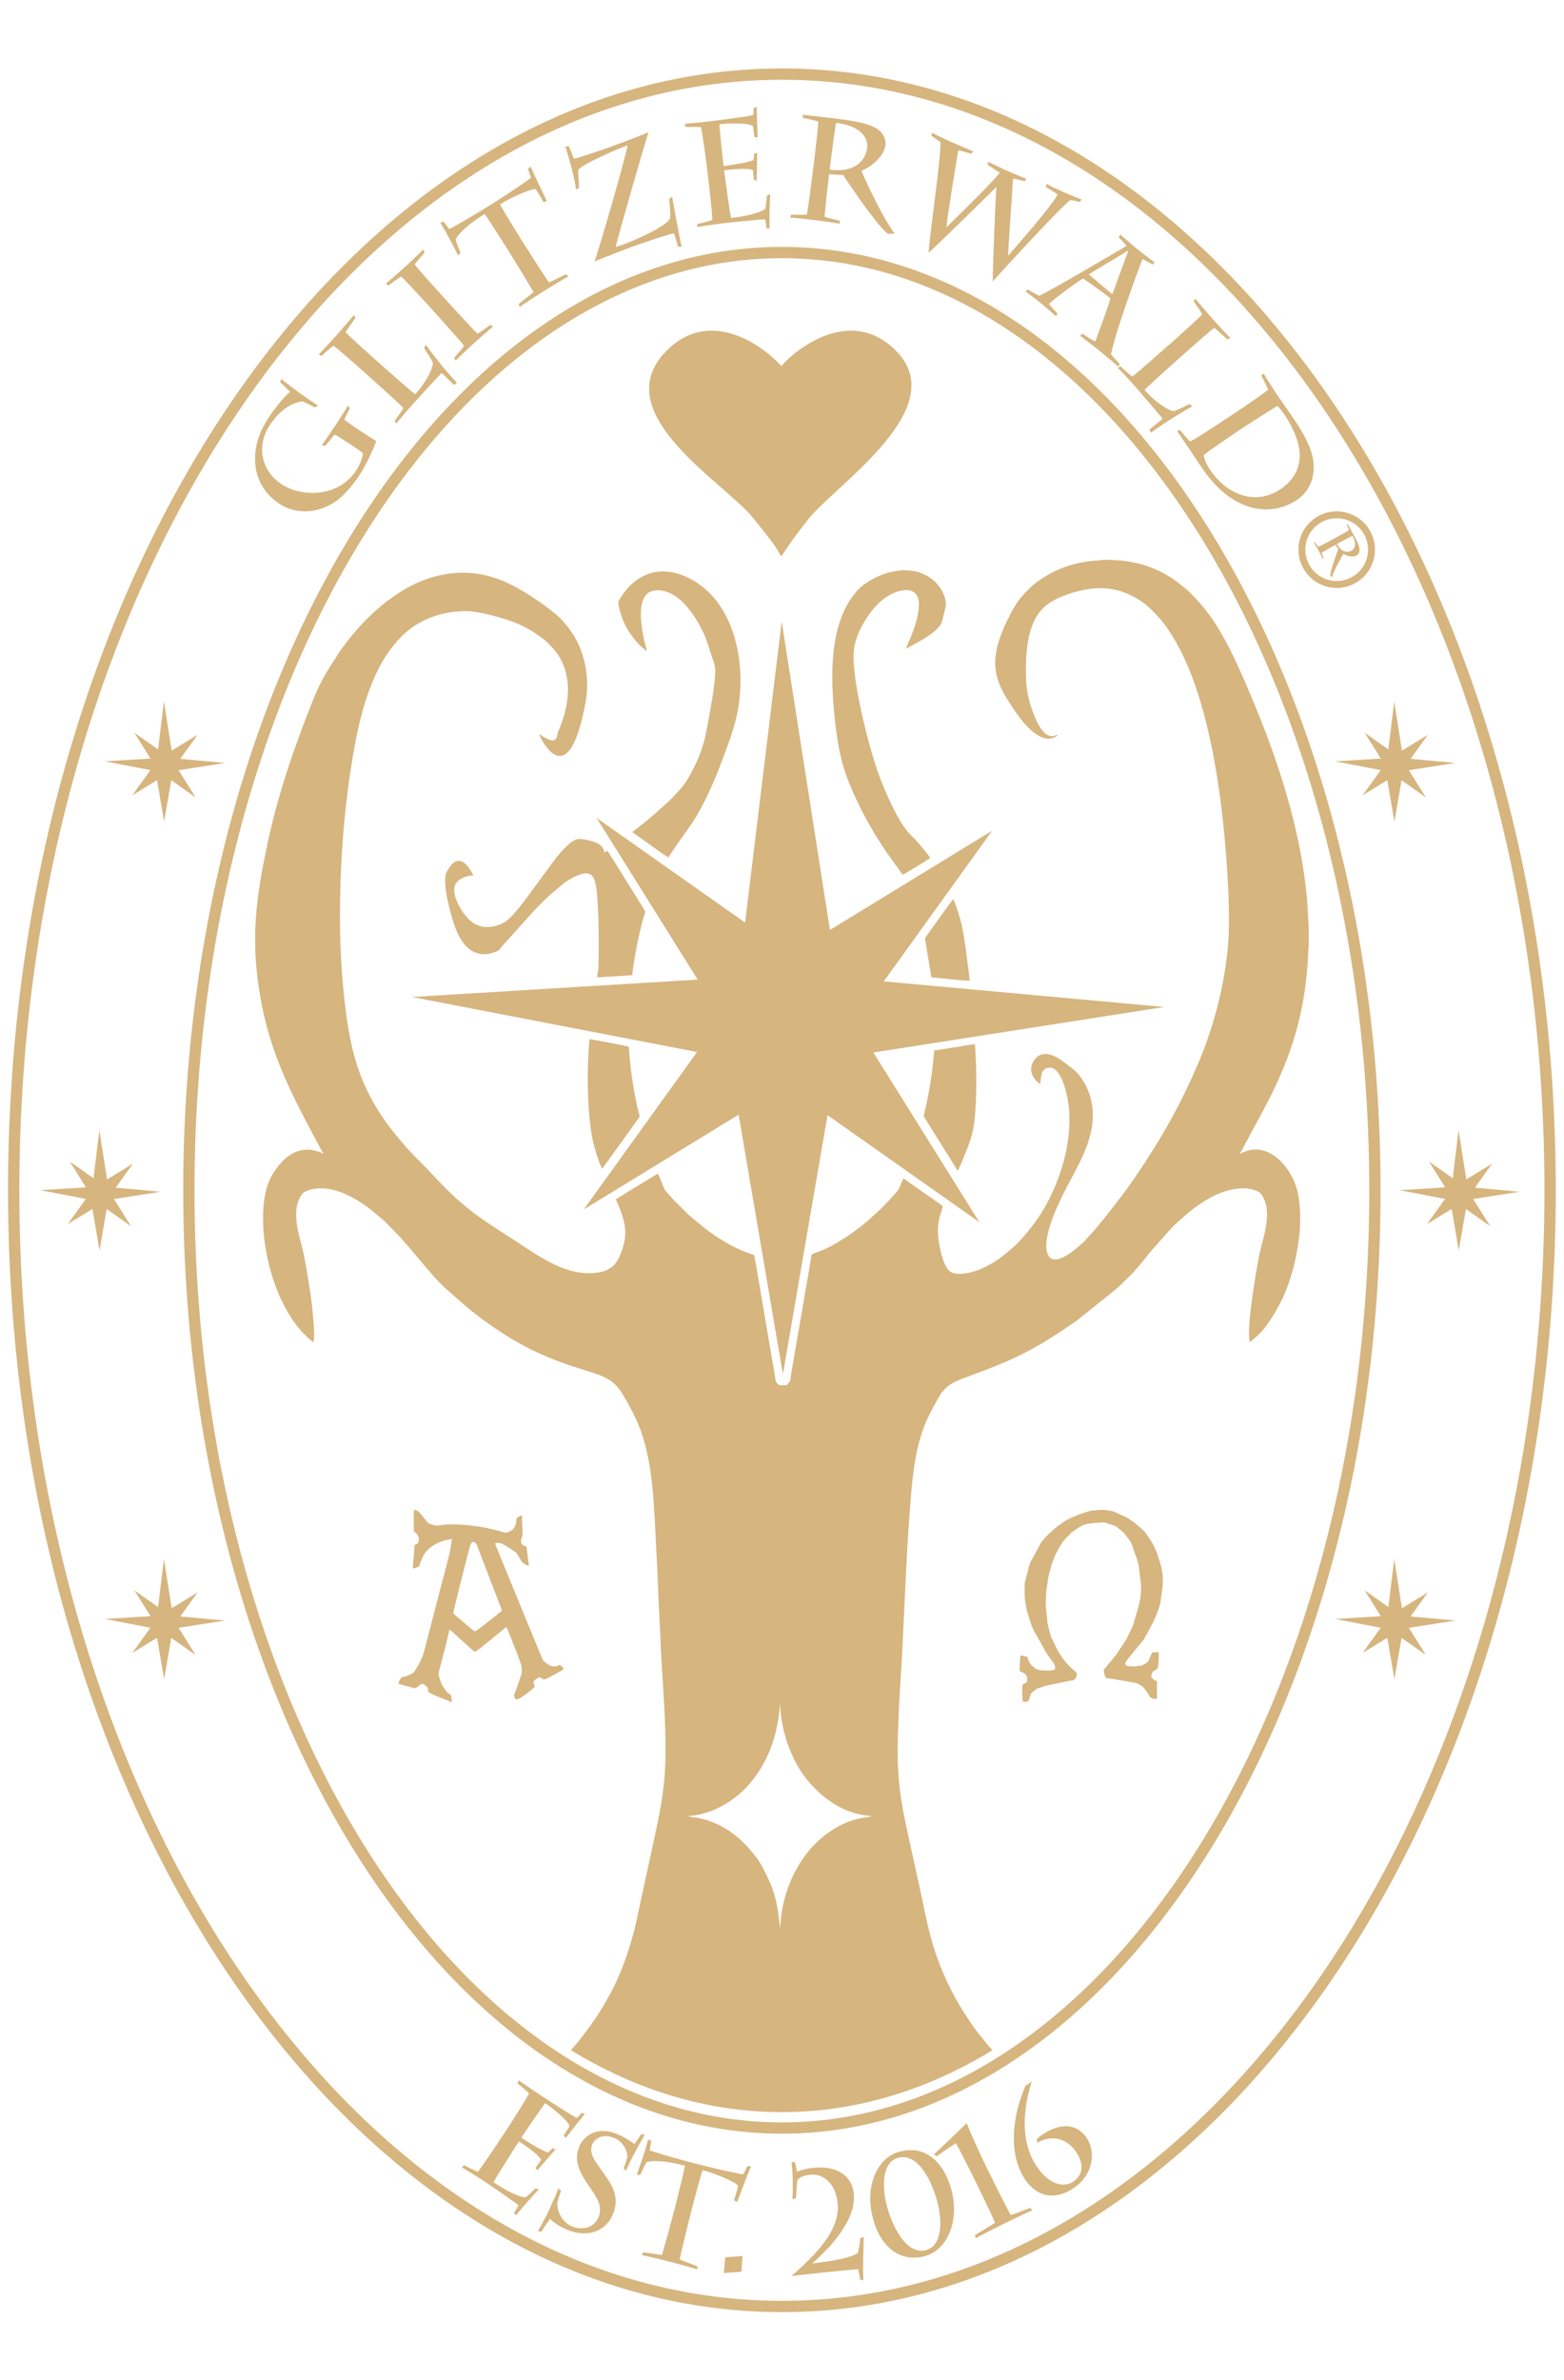
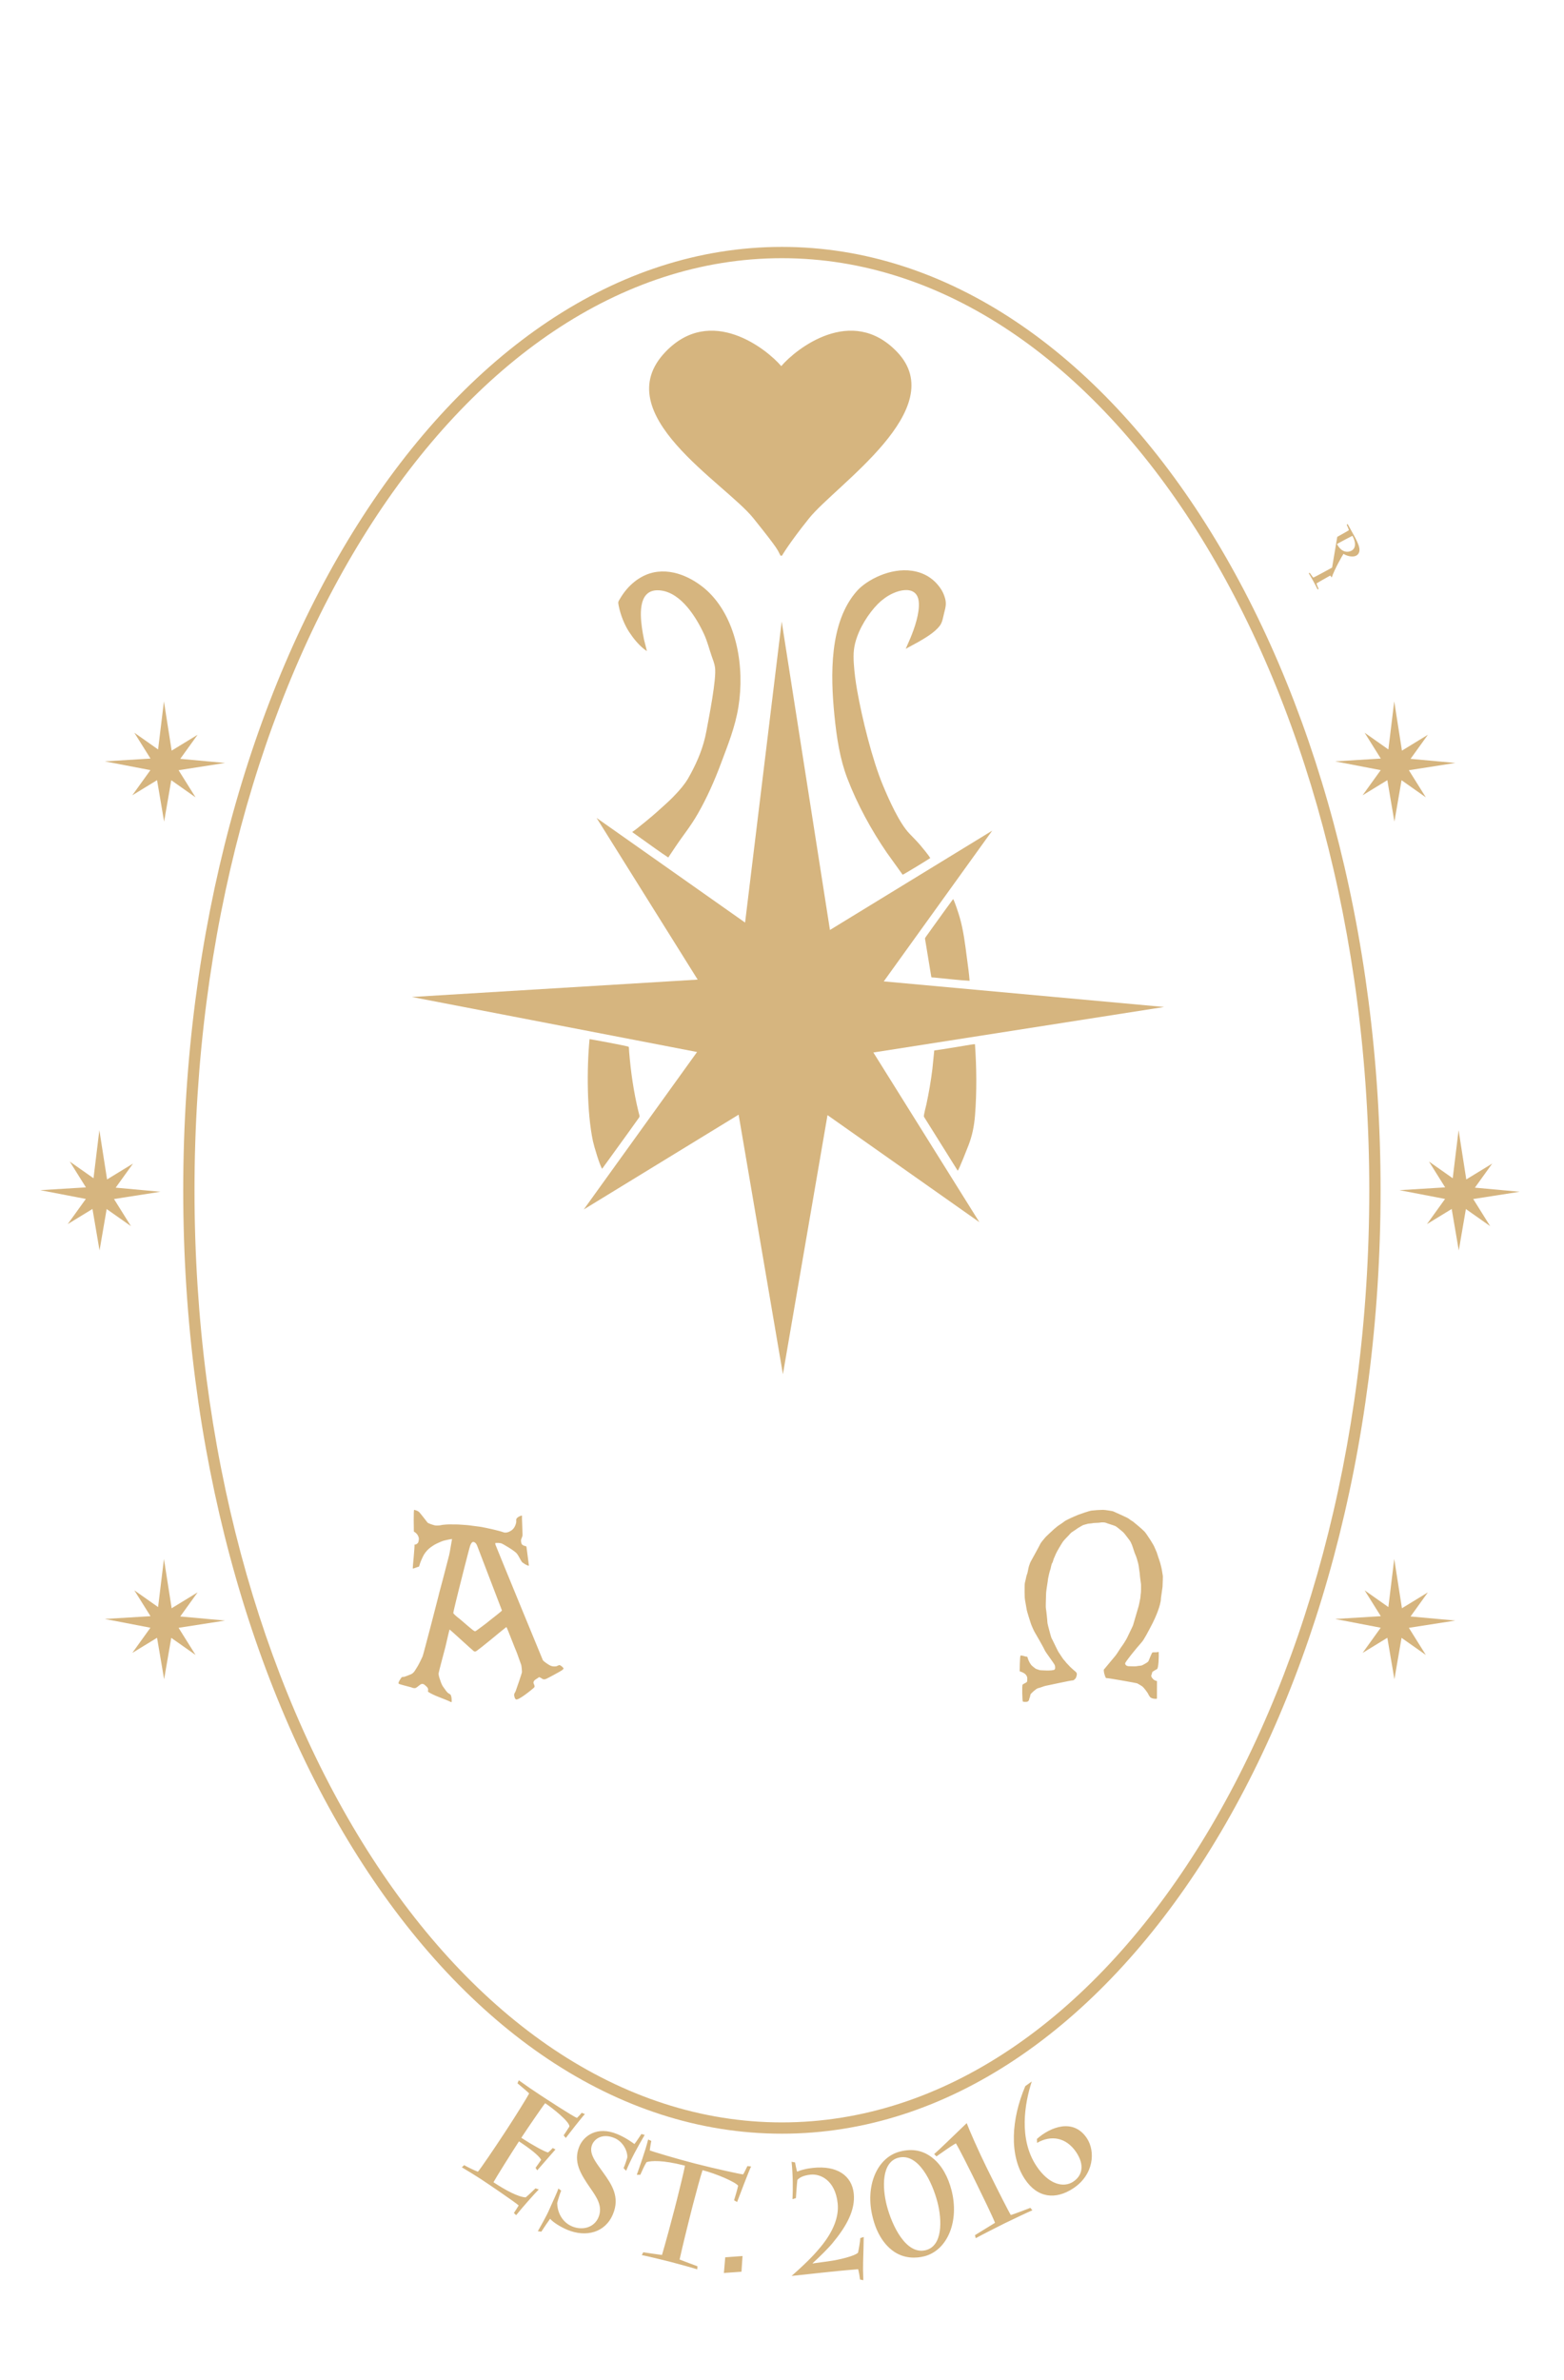
<svg xmlns="http://www.w3.org/2000/svg" id="Ebene_1" data-name="Ebene 1" version="1.1" viewBox="0 0 1360.63 2069.29">
  <defs>
    <style>
      .cls-1, .cls-2 {
        fill: #d6b57f;
        stroke-width: 0px;
      }

      .cls-2 {
        fill-rule: evenodd;
      }
    </style>
  </defs>
-   <path class="cls-1" d="M1148.77,351.45c-120.04-174.3-285.7-282.11-468.54-282.11s-348.51,107.81-468.54,282.11C91.29,526.27,16.83,767.9,16.83,1034.88s74.47,508.61,194.86,683.43c120.03,174.3,285.7,282.11,468.54,282.11s348.51-107.81,468.54-282.11c120.4-174.82,194.86-416.45,194.86-683.43s-74.47-508.61-194.86-683.43M680.23,59.52c186.26,0,354.75,109.44,476.6,286.37,121.49,176.41,196.63,420.01,196.63,688.99s-75.14,512.59-196.63,688.99c-121.85,176.93-290.34,286.37-476.6,286.37s-354.75-109.44-476.6-286.37C82.14,1547.47,7,1303.86,7,1034.88S82.14,522.29,203.63,345.89C325.48,168.95,493.97,59.52,680.23,59.52Z" />
  <path class="cls-1" d="M1040.89,460.98c-92.46-146.12-219.99-236.5-360.67-236.5s-268.2,90.38-360.67,236.5c-92.89,146.79-150.34,349.69-150.34,573.9s57.45,427.11,150.34,573.9c92.46,146.12,219.99,236.5,360.67,236.5s268.2-90.38,360.67-236.5c92.89-146.79,150.34-349.69,150.34-573.9s-57.45-427.11-150.34-573.9M680.23,214.66c144.26,0,274.69,92.14,368.95,241.1,93.84,148.29,151.88,353.05,151.88,579.12s-58.04,430.83-151.88,579.12c-94.26,148.96-224.7,241.1-368.95,241.1s-274.69-92.14-368.95-241.1c-93.84-148.29-151.88-353.05-151.88-579.12s58.04-430.83,151.88-579.12c94.26-148.96,224.7-241.1,368.95-241.1Z" />
-   <path class="cls-1" d="M1080.24,372.6c4.68-3.11,29.42-18.95,31.23-19.7,1.91,1.95,5.24,6.49,6.86,8.93,6.58,9.89,12.94,24.06,12.36,35.64-.72,13.21-7.81,21.92-16.85,27.93-22.65,15.07-47.5,3.53-61.01-16.78-1.84-2.76-4.49-6.98-5.8-12.86,3.54-2.97,23.32-16.59,29.06-20.41l4.15-2.76ZM1068.99,362.6c-12.33,8.2-31.4,20.58-33.56,21.25-2.44-2.06-7.39-8.12-8.84-10.07l-2.52,1.06c1.8,2.48,16.91,24.95,20.87,30.91,27.16,40.83,60.91,43.84,83.35,28.92,9.68-6.44,16.45-18.15,14.13-34.55-1.27-9.28-6.78-20.8-15.06-33.24-5.45-8.19-14.29-20.56-16.76-24.28-2.97-4.47-10.4-16.09-11.25-17.83l-2.09,1.7c1.48,2.69,4.7,9.14,6.01,12.26-1.77,1.95-21.09,15.1-25.87,18.29l-8.4,5.59ZM1017.6,299.29c-9.45,8.4-27.94,24.69-32.48,28.05-2.45-1.41-8.97-7.58-10.33-8.92l-2.34,1.4c2.57,2.5,10.57,11.11,14.81,15.88,4.58,5.15,22.54,26.1,24.22,28.37-2.58,2.29-10.25,8.27-11.59,9.46l1.48,2.62c13.97-10.04,25.7-17.23,35.89-22.87l-2.42-1.95c-3.35,1.61-9.42,4.79-13.93,6.24-5.61-1.5-15.05-7.12-25.16-18.47,1.76-2.25,19.99-18.64,32.49-29.76l3.43-3.06c7.63-6.79,21.46-18.92,24.85-21.26,3.78,3.48,9.13,7.95,11.35,10.07l2.43-1.31c-1.89-1.74-10.31-10.82-16-17.22-5.18-5.82-12.37-14.29-14.31-16.84l-1.75,2.07c2.02,2.65,6.26,8.96,7.75,11.4-2.71,3.1-17.42,16.35-22.85,21.19l-5.53,4.92ZM967.72,255.86l-20.51-17.29c3.65-2.47,24.01-14.4,34.24-20.74l.2.16c-2.74,6.82-10.8,29.55-13.93,37.86ZM939.52,291.85c2.84,1.97,14.21,10.86,17.09,13.2,5.26,4.26,15.12,12.58,16.15,13.75l1.39-2.32c-2.65-2.81-5.21-5.54-7.6-8.47,2.51-12.43,9.88-34.08,13.29-43.97,4.68-13.47,11.85-33.47,14.2-38.8,2.76,1.25,5.76,3.03,8.58,4.82l1.99-1.84c-3.04-2.13-13.12-9.98-17.28-13.36-1.69-1.37-9.76-8.24-12.57-10.85l-1.59,2.16c2.14,2.23,5.09,5.28,6.79,7.64-4.45,2.64-67.46,40.01-76.09,43.36-3.16-1.58-6.54-3.49-9.66-5.53l-1.99,1.84c2.44,1.65,9.25,6.84,11.83,8.93,2.88,2.33,11.74,9.85,14.66,12.54l1.29-2.4c-2.54-2.55-5.49-5.6-7.4-8.31,7.18-6.83,27.74-21.24,29.46-22.15,4.15,2.38,20.49,14.47,23.96,17.29-.74,4.16-10.75,30.9-13.15,37.51-3.64-1.8-7.43-4.22-11.14-6.73l-2.18,1.68ZM810.21,118.07c3.24,2.14,5.53,3.59,8.02,5.53.11,16.69-10.04,84.59-10.33,96.21,12.75-11.65,50.54-49.05,58.98-57.31-.94,11.19-3.37,74.01-3.23,82.18,2.93-3.45,62.6-68.56,67.6-70.67,2.29.18,5.47.9,8.19,1.7l1.44-2.29c-3.72-1.38-8.61-3.28-15.37-6.3-7-3.12-12.73-5.96-15.07-7.28l-.51,2.71c3.59,2.3,7.16,4.31,10.24,6.52-5.75,11-39.13,48.55-42.99,53.12l-.23-.1c.52-11.51,3.92-58.94,4.32-66.73,2.63.06,6.4,1.32,10.16,2.3l1.44-2.29c-2.9-1.02-9.66-3.75-16.89-6.97-6.76-3.02-12.03-5.64-16.35-7.85l-.51,2.71c1.83,1.23,7.53,4.76,10.6,6.96-7.4,9.7-42.94,43.91-46.11,47.25l-.23-.1c.29-6.3,9.25-61.18,10.37-66.83,3.01.78,9.55,2.72,11.34,3.1l1.68-2.19c-2.79-.96-9.07-3.49-18.99-7.91-8.98-4.01-13.77-6.42-16.94-8.11l-.63,2.66ZM722.23,143.59c1.1-9,4.14-31.66,5.15-36.81,21.93,2.69,28.07,13.48,27.08,21.59-1.54,12.55-11.25,17.28-16.95,18.64-5.7,1.36-11.2,1.07-15.76.51l.48-3.93ZM707.68,144.76c-1.63,13.31-4.8,38.14-5.76,41.75-3.66.45-11.86.22-13.65.13l-.83,2.6c2.95.1,16.29,1.48,21.48,2.12,5.83.71,18.6,2.54,21.74,3.18l-.18-2.72c-2.76-.6-11.02-2.51-13.09-3.41.33-5.88,2.47-25.43,3.48-33.67l.4-3.3c2.15.26,7.4.52,12.26.73,1.7,2.91,30.65,45.96,39.03,51.1l5.69-.2c-11.47-15.56-27.81-51.27-28.82-54.61,10.43-4.25,19.83-13.78,20.81-21.77.85-6.97-2.74-12.3-9.13-15.79-8.2-4.48-23.27-6.45-35.31-7.93l-27.4-3.23.05,2.71c2.76.6,11.28,2.41,13.38,3.18.21,2.47-2.64,26.82-3.2,31.39l-.95,7.73ZM615.74,151.62c1.71,13.94,4.19,37.31,3.96,39.66-3.31,1.31-10.83,3-12.84,3.37l-.31,2.74c4.91-.86,14.9-2.34,19.21-2.87,7.99-.98,36.19-3.92,39.94-3.74.38,2.01.66,4.29,1.07,7.72l2.72.18c-.27-6.4.16-26.01.59-29.79l-2.82,1.12c-.42,2.88-.57,6.89-1.42,11.5-5.43,4.01-17.22,6.48-29.89,8.04-.83-3.63-4.73-31.2-5.67-38.93l-.31-2.54c10.9-1.34,20.88-1.79,25.06-.24.31,2.54.59,5.85.79,8.52l2.53.72c.14-4.13.29-21.78.39-24.11l-2.63.58c-.04,1.81-.2,3.63-.6,5.61-2.9,1.51-15.09,3.91-25.99,5.24l-.31-2.54c-.92-7.48-3.41-32.01-3.24-33.83,6.72-.82,26.44-1.57,29.17,1.83.44,2.52,1.01,8.24,1.12,9.13l2.9.55c-.23-3.96-.99-23.81-.68-26.55l-2.85.86c.03,2.31-.09,4.51-.28,6.08-3.31,1.31-33.1,4.96-37.16,5.45-2.79.34-6.99.73-11.17,1.24-4.2.39-8.4.77-11.45,1.02l.85,2.73c3.09,0,10.93-.07,13.4.14.99,3.87,3.83,23.91,5.22,35.28l.71,5.83ZM582.2,172.74c.25,3.31,1.45,14.83.64,17.44-4.36,7.43-32.18,19.86-47.28,24.68,2.82-12.04,25.04-89.16,28.63-99.84-7.31,3.07-31.58,12.17-34.1,13.09-3,1.09-28.06,9.53-30.76,9.97-.78-1.76-3.12-7.83-4.42-11.03l-2.98.4c1.52,5.29,7.66,24.8,9.22,37.28l2.63-1.36c-.02-2.3-.81-11.94-.75-15.49,2.38-4.67,34.76-18.76,43.01-21.49-1.31,8.36-25.24,92.35-28.92,100.9,10.55-4.25,27.34-10.76,32.5-12.64,11.04-4.02,35.02-12.06,36.77-11.75.83,2.28,2.88,9.42,3.59,11.74l3.07-.16c-1.75-6.3-7.67-39.75-8.33-43.45l-2.5,1.72ZM441.82,217.17c5.91,9.43,17.38,28.19,22.36,36.85-2.39,1.95-10.55,8.42-12.9,10.2l.88,2.61c3-2.18,15.85-10.54,20.72-13.6,5.95-3.73,18.74-11.46,21.48-12.87l-1.86-2c-2.19,1.07-12.65,6.27-14.91,7.24-5.76-8.47-17.46-26.64-23.44-36.17l-3.06-4.89c-4.9-7.81-14.6-23.76-16.11-26.88,10.49-6.58,27.03-13.63,31.09-13.17,1.6,2.31,4.29,6.83,6.78,11.3l2.9-.91c-1.71-3.45-13.15-27.21-14.06-30.1l-2.43,2.13c.86,2.33,2.31,6.09,2.69,7.66-1.53,1.41-19.77,13.91-35.46,23.75-14.61,9.16-33.69,20.08-35.62,20.84-1.75-2.07-4.07-5.29-5.06-6.63l-2.76,1.13c5.47,8.48,12.66,22.83,15.49,28.3l2.08-2.21c-1.59-3.98-3.6-8.62-4.23-11.55,1.77-3.67,7.86-11.26,25.17-22.12,1.89,2.28,12.16,18.18,17.19,26.2l3.06,4.89ZM382.5,254.7c-10.56-11.62-20.43-22.67-21.77-24.91,3.06-3.47,7-8.43,8.72-10.34l-1.33-2.41c-1.44,1.65-9.39,9.22-14.21,13.6-7.47,6.79-16.33,14.5-18.3,15.94l2.28,1.56c1.97-1.44,8.89-6.35,11.13-7.69,3.3,2.87,19.45,20.46,22.29,23.58l5.07,5.58c8.42,9.26,24.21,26.83,27.44,31.15-1.64,2.18-7.3,8.87-8.82,10.43l1.42,2.33c2.66-2.77,11.19-10.86,14.4-13.78,5.86-5.32,15.86-14.07,18.11-15.77l-2.28-1.56c-2.06,1.53-8.25,6.11-11.13,7.69-2.1-1.55-16.53-17.24-27.7-29.53l-5.32-5.86ZM319.26,325.69c9.44,8.41,27.77,24.89,31.62,29.01-1.12,2.6-6.49,9.78-7.67,11.3l1.66,2.16c2.19-2.84,9.81-11.79,14.05-16.55,4.59-5.15,23.31-25.41,25.37-27.34,2.57,2.29,9.4,9.22,10.74,10.41l2.43-1.77c-11.59-12.71-20.09-23.53-26.88-32.99l-1.66,2.63c1.99,3.14,5.85,8.8,7.82,13.11-.84,5.75-5.33,15.78-15.43,27.13-2.44-1.49-20.84-17.7-33.33-28.82l-3.43-3.06c-7.63-6.79-21.28-19.12-23.99-22.22,3.02-4.16,6.84-9.98,8.69-12.44l-1.58-2.26c-1.51,2.08-9.55,11.5-15.24,17.89-5.18,5.82-12.76,13.95-15.07,16.16l2.26,1.5c2.4-2.31,8.17-7.26,10.42-9.02,3.39,2.34,18.26,15.4,23.7,20.24l5.53,4.93ZM311.1,373.04c-2.98-1.97-9.95-6.72-11.55-8.23,1.01-2.7,4.42-9.02,4.95-10.05l-1.89-2.01c-.63,1.42-7.35,11.83-10.72,16.95-2.46,3.73-7.98,11.87-11.85,17.27l2.66.84c1.76-1.74,6.66-8,8.28-9.99,2.13.95,5.5,3.02,8.81,5.2l5.65,3.73c5.33,3.52,8.88,6.01,10.34,7.28-.61,6.02-4.33,12.59-6.16,15.37-15.19,23.03-47.25,23.14-64.62,11.68-17.06-11.25-22.65-32.69-10.41-51.24,11.46-17.38,23.49-20.3,28.63-20.89,2.73,1.19,6.82,3.12,10.58,5.3l2.9-1.61c-10.12-6.22-28.22-19.84-31.95-23.22l-1.08,2.8c2.03,1.8,7.22,6.91,8.65,8.46-3.6,2.67-12.37,12.95-18.42,22.12-7.17,10.87-12.25,22.98-12.04,37.04.21,13.6,6.05,28.17,21.08,38.08,13.32,8.79,30.5,8.96,46.08-.04,10.38-6,19.18-17.94,23.75-24.87,4.78-7.25,12.22-22.23,14.49-29.61-3.13-1.76-8.78-5.48-12.72-8.09l-3.41-2.25Z" />
  <path class="cls-1" d="M891.99,1813.7c-12.31,28.9-14.12,60.06-.49,80.76,11.1,16.85,27.07,18.11,42.1,8.21,18.13-11.94,19.45-32.23,12.01-43.53-11.66-17.71-31.68-10.03-43.53.53l.12,3.44c11.94-6.95,25.39-5.1,34.24,8.34,7.09,10.77,5.38,20.01-2.84,25.42-8,5.27-20.99,2.96-32.08-13.89-15.38-23.36-10.14-54.18-3.91-73.27l-5.62,4.01ZM858.2,1884.28c-7.11-14.43-14.95-32.36-17.19-38.37-10.34,9.93-24.58,23.79-28.31,26.91l1.99,2.01c4.36-3,12.1-8.67,16.92-11.32,3,4.93,11.86,22.63,13.72,26.41l3.78,7.68c5.59,11.34,14.56,29.84,16.53,34.99-2.87,1.7-15.82,9.79-17.48,10.75l.73,2.63c2.98-1.75,19.48-10.17,25.09-12.93,5.38-2.65,21.08-10.1,24.17-11.34l-1.76-2.12c-2.52.96-14.48,5.57-17,6.24-1.47-2.12-11.35-21.6-18.75-36.61l-2.43-4.93ZM815.58,1914.69c4.09,15.83,4.5,37.88-10.09,41.65-17.31,4.47-29.56-21.52-34-38.71-4.12-15.95-4.5-37.88,10.09-41.64,17.43-4.5,29.53,21.39,34,38.71ZM804.11,1961.71c20.16-5.2,30.65-30.47,23.66-57.55-2.87-11.13-8.12-21.25-16.29-27.85-7.82-6.29-17.01-8.67-28.63-5.67-20.03,5.17-30.56,30.31-23.57,57.39.83,3.21,4.54,19.14,17.16,28.68,10,7.57,21.24,6.65,27.67,4.99ZM748.44,1945.87c-.24,3.75-1.29,9.51-1.98,12.67-2.77,2.87-16.16,6.23-26.29,7.57l-13.16,1.8-.03-.25c5.86-5.25,14.21-13.6,17.27-17.4,11.83-14.22,20.05-28.59,18.48-43.19-1.67-15.6-14.57-24.49-35.52-22.24-2.79.3-5.32.7-7.69,1.34-2.26.5-4.36,1.24-6.09,1.94-.86-3.25-1.18-5.01-1.76-8.03l-3.02-.58c1.2,11.17,1.25,23.63.8,32.54l2.98-.96c.13-2.35.78-11.92,1.26-15.8,1.73-1.85,4.72-3.85,11.45-4.57,8.63-.93,21.46,4.87,23.61,24.93,1.2,11.17-3.33,23.99-14.81,37.92-4.32,5.22-10.27,12.02-25.29,25.21l27.17-2.92c8.38-.9,16.89-1.81,30.77-2.92,1.25,5.65.65,2.5,1.6,8.95l2.89.59c-.3-9.99-.31-8.83-.18-16.06.18-7.85.51-16.75.52-21.51l-2.98.96ZM645.06,1975.11l.91-13.65-15.04,1.12-1.16,13.62,15.29-1.09ZM587.27,1918.96c-2.77,10.78-8.5,32.01-11.36,41.58-3.06-.39-13.37-1.86-16.28-2.34l-1.29,2.44c3.65.68,18.56,4.25,24.12,5.68,6.8,1.75,21.21,5.72,24.11,6.73l.17-2.72c-2.29-.85-13.26-4.86-15.51-5.84,2.18-10.01,7.31-31,10.12-41.9l1.44-5.59c2.3-8.93,7.19-26.94,8.42-30.18,12,3.09,28.49,10.23,30.94,13.5-.58,2.75-2.01,7.81-3.53,12.7l2.65,1.47c1.33-3.61,10.7-28.26,12.17-30.91l-3.22-.3c-1.1,2.22-2.83,5.87-3.7,7.22-2.07-.14-23.69-4.78-41.63-9.39-16.7-4.3-37.75-10.63-39.63-11.51.3-2.69,1.04-6.59,1.33-8.23l-2.72-1.23c-2.39,9.8-7.86,24.9-9.88,30.71h3.04c1.79-3.9,3.78-8.55,5.47-11.02,3.88-1.24,13.58-2.04,33.37,3.05-.36,2.94-4.83,21.33-7.19,30.5l-1.44,5.59ZM470.94,1940.29c2.62-4.03,6.13-9.22,7.65-11.22,2.58,3.13,9.42,7.32,15.09,9.65,16.07,6.6,32.89,2.61,39.64-13.81,6.12-14.88-1.09-25.58-8.37-35.75-6.65-9.36-12.98-16.79-9.83-24.47,2.18-5.32,9.11-10.07,19.26-5.89,8.27,3.4,11.79,12.3,11.34,17.09-.64,2.22-1.57,5.16-3.22,9.17l2.23,2.3c3.98-9.69,9.67-20.19,16.13-31.2l-2.86-.76c-2.02,2.9-4.07,6.2-6.06,8.69-2.54-1.87-8.1-5.82-15.07-8.68-17.48-7.18-29.09,1.58-32.88,10.79-5.48,13.35,1.01,23.75,9.48,36.07,5.64,8.12,11.14,15.9,7.21,25.47-3.59,8.74-13.56,11.83-22.89,7.99-8.15-3.35-12.94-11.53-13.02-20.4.52-2.27,2.7-9.25,3.44-10.73l-2.43-1.83c-.81,2.98-6.76,15.45-8.02,18.52-1.89,4.61-8.93,17.04-9.85,18.6l3.01.41ZM438.34,1855.3c-7.69,11.75-20.89,31.2-22.57,32.85-3.37-1.14-10.21-4.7-11.98-5.71l-2,1.89c4.31,2.51,12.89,7.83,16.52,10.21,6.73,4.41,30.17,20.36,32.92,22.93-1.01,1.78-2.27,3.7-4.16,6.59l1.96,1.9c3.93-5.06,16.91-19.76,19.68-22.37l-2.88-.97c-2.18,1.93-4.88,4.89-8.51,7.86-6.73-.44-17.34-6.16-28.02-13.16,1.71-3.31,16.53-26.88,20.8-33.4l1.4-2.14c9.19,6.02,17.1,12.11,19.3,15.99-1.4,2.14-3.32,4.85-4.9,7.02l1.47,2.18c2.77-3.07,14.28-16.45,15.86-18.16l-2.38-1.26c-1.19,1.36-2.49,2.64-4.08,3.89-3.19-.72-14.05-6.75-23.24-12.77l1.4-2.14c4.13-6.3,18.06-26.65,19.36-27.93,5.66,3.71,21.21,15.87,21.1,20.23-1.29,2.21-4.55,6.95-5.04,7.69l1.86,2.29c2.38-3.17,14.61-18.82,16.62-20.72l-2.74-1.18c-1.47,1.78-2.98,3.39-4.14,4.46-3.37-1.14-28.48-17.58-31.9-19.82-2.35-1.54-5.81-3.95-9.33-6.26-3.46-2.42-6.91-4.83-9.41-6.62l-1.11,2.63c2.35,2,8.39,7,10.14,8.75-1.74,3.59-12.51,20.74-18.78,30.32l-3.22,4.91Z" />
  <polygon class="cls-1" points="1012.74 875.51 759.8 915.07 852.03 1062.6 719.9 969.53 681.11 1194.78 642.58 969.13 507.86 1051.54 606.42 914.65 358.35 866.81 606.94 851.7 519.02 711.14 648.2 802.11 680.05 540.41 722.03 808.55 863.2 722.19 768.85 853.25 1012.74 875.51" />
  <path class="cls-2" d="M1009.98,1389.66c0,5.99-5.22,17.66-7.35,21.76-3.78,7.27-7.29,14.03-9.42,16.41-5.05,5.65-14.47,17.29-14.38,18.42.08,1.43,1.47,2.32,2.77,2.39.86.05,6.43.25,7.16.02.85-.28,4.1-.37,4.86-.78.71-.39,4.64-2.33,5.41-3.46.44-.66,2.97-7.7,3.64-7.78,1.81-.2,3.6.14,5.36-.43.23,3.63-.09,14.18-1.48,14.96-.51.29-2.68,1.41-3.22,1.92-.21.2-.47.35-.78.39-.04.4-.72,2.53-.96,3.22-.37.98,1.04,2.64,1.73,3.29.87.84,2,1.36,3.21,1.56.05,1.33,0,14.38-.02,15.05,0,.58-1.33.39-1.86.37-1.28-.06-2.54-.4-3.65-1.07-.44-.28-1.68-2.07-1.91-2.71-.51-1.43-4.15-6.11-5.3-6.96-.87-.66-4.04-2.49-4.59-2.72-.69-.28-24.38-4.47-26.2-4.5-.49,0-.77.1-1.01-.36-.17-.32-.33-.66-.48-.99-.29-.72-.53-1.44-.73-2.19-.2-.74-.35-1.52-.44-2.27-.05-.38-.08-.75-.1-1.13-.03-.55.43-.89.78-1.3,2.19-2.53,8.37-10.14,9.41-11.3,1.13-1.27,4.57-7.03,5.62-8.32.98-1.21,4.07-6.11,4.64-7.49.57-1.38,4.61-9.4,5.02-10.58.51-1.44,4.43-15.43,4.96-16.95.25-.7,1.14-5.76,1.33-6.46.2-.72.25-3.6.48-4.33.21-.65.24-7.29.18-7.78-.1-.66-1.12-8.24-1.09-9.02.03-.74-.57-3.57-.58-4.38-.03-.95-.62-4.27-.84-5.01-.23-.72-1.33-5.13-2.03-6.58-1.46-3.07-2.16-6.45-3.44-9.59-.57-1.39-1.22-2.83-2.16-4.02-.98-1.23-4.33-5.91-5.48-6.88-1.2-.99-5.46-4.67-6.68-5.25-1.43-.67-7.2-2.32-8.53-2.94-.63-.29-3.49-.39-4.26-.18-1.48.38-6.01.29-6.74.55-.76.24-3.95.39-4.68.61-.64.2-3.1.83-3.78,1.07-.82.26-4.17,2.48-4.46,2.5-.32.24-3.83,2.75-5.35,3.64-.36.2-1.38,1.14-1.55,1.4-.36.47-.78.92-1.21,1.33-.95.95-4.26,4.43-4.98,5.41-.91,1.24-5.71,9.23-6.26,10.75-.55,1.46-1.26,2.85-1.85,4.29-.29.7-.83,3.05-1.21,3.5-.98,1.15-1.4,5.41-1.82,6.05-.4.65-1.96,7.55-1.95,7.95.05.86-1.63,10.3-1.65,12.14-.03,3.2-.53,12.26-.15,13.67.21.79,1.33,11.09,1.26,11.85-.08.84,1.19,5.24,1.57,6.8.17.74,1.72,6.46,1.95,6.83.77,1.25,5.5,11.36,6.02,12.05.9,1.19,3.86,6.2,5.05,7.32.97.92,1.6,2.13,2.59,3.02.55.47,2.21,2.43,2.73,2.89,1.13,1,2.17,2.07,3.34,3.03.9.74,2.31,1.69,2.37,2.96.05,1.12-.34,2.34-.77,3.35-.21.52-.55.9-.99,1.23-.51.38-1,1.12-1.54,1.06-1.44-.16-23.2,4.7-23.91,4.76-.85.06-4.93,1.77-6.54,2.05-1.47.25-5.99,4.32-6.66,5.56.09,1.22-1.18,3.94-1.15,4.38.06.59-.52,1.13-.95,1.5-1.01.83-4.18.35-4.46.2-.46-.26-.84-14.24-.21-14.76.95-.8,2.16-1.17,3.17-1.87.72-.52.82-.77.84-1.64,0-.81.15-1.65.03-2.46-.46-2.65-2.53-4.06-4.86-4.98-.57-.23-1.13-.43-1.72-.64,0-.63.14-12.65.69-13.51.51-.81,4.35.94,5.59.82.54-.06.66,1.1.83,1.61.21.64.46,1.27.73,1.88.56,1.27,1.24,2.48,2.09,3.58.75.98,3.72,3.28,4.3,3.55.6.31,2.89.86,3.31,1.11.55.04,10.84.9,12.77-.51.87-.64.5-2.73.27-3.69-.26-1.21-8.31-11.73-8.8-13.16-.49-1.46-7.93-14.45-8.35-15.05-.96-1.36-3.35-6.95-3.77-8.29-.21-.68-3.58-10.94-3.66-12.55-.04-.79-1.53-7.94-1.59-9.7-.1-3.2-.21-6.44-.12-9.64.03-1.42.06-2.92.46-4.3.48-1.55,1.18-5.82,1.58-6.36.49-.65,1.33-5.97,1.62-6.78.55-1.52.95-3.08,1.72-4.49.77-1.4,7.73-13.98,8.32-15.34.62-1.44,3.84-4.9,3.95-5.16.18-.46,4.32-4.23,4.76-4.68.52-.54,1.09-1.03,1.65-1.51.54-.46,1.09-.95,1.58-1.48.24-.26,2.6-2.13,3.06-2.53.54-.44,4.44-2.89,5.73-3.99,1.12-.95,2.59-1.43,3.86-2.16,1.48-.84,7.72-3.48,8.39-3.74,1.38-.52,10.4-3.75,12.04-3.69.64.02,3.52-.38,4.27-.38,1.73,0,3.46-.22,5.21-.22,1.56,0,8.36,1,9.09,1.41,1.23.69,13.03,5.59,13.85,6.68.33.44,2.66,1.75,3.23,2.17,1.3.95,8.13,6.71,10.12,8.82.99,1.06,4.05,5.85,4.94,7.14.9,1.3,2.82,4.73,3.02,5.05.27.43,1.98,4.61,2.45,5.59.31.64,1.16,3.8,1.52,4.69.32.79,2.51,6.69,3.31,12.72.61,4.72.75,0,.26,12.72l-1.41,9.97Z" />
  <path class="cls-2" d="M454.09,1317.65c-.15.89.58,16.48.52,16.98-.15,1.96-1.76,3.77-1.28,5.79.18.76.2,1.71.73,2.28.54.6,1.24,1.01,2,1.27.4.14.83.23,1.26.28.56.06.67.56.76,1.08.2,1.18,1.92,14.82,2.07,15.98-.58-.02-1.09-.25-1.61-.43-.58-.2-3.89-1.99-4.65-3.1-1.57-2.28-2.55-4.94-4.28-7.1-1.82-2.3-12.37-8.63-13.7-8.91-1.38-.29-2.77-.4-4.18-.31-.48.03-.84-.14-.84.43-.02.32.03.66.09.99.17.74,40.89,99.72,41.22,100.39.64,1.33,5.37,4.33,6.71,4.92,1.56.69,3.29.78,4.97.55,1.06-.15,2.12-1.28,3.25-.95.82.26,3.44,2.38,3.11,3.02-.39.74-1.21,1.26-1.87,1.7-1.52,1.01-11.47,6.39-12.93,7.02-1.08.46-2.18.84-3.29.29-1.12-.55-2.05-1.56-3.37-1.61-1.34,1.39-4.1,2.1-4.62,4.18-.44,1.77,1.96,3.46.34,4.97-1.24,1.15-13.91,11.67-15.76,10.08-1.04-.91-1.13-2.01-1.41-3.28-.35-1.55.75-2.45,1.27-3.8.48-1.23,5.59-16.03,5.5-16.67-.09-.63-.17-5.15-.87-6.75-.57-1.27-3.37-9.73-3.94-10.88-.75-1.47-8.25-20.95-8.51-21.16-.39-.32-.54-.06-.92.2-.64.43-10.84,8.76-13.34,10.89-1.21,1.04-6.89,5.6-7.62,6.12-1.24.91-2.46,1.83-3.66,2.78-.95.76-1.92,1.45-3.07.67-1.01-.67-20.45-18.51-20.75-18.6-.5-.14-.43.23-.56.64-.23.74-.4,1.49-.57,2.24-.38,1.69-2.51,11.02-2.85,12.26-.32,1.2-5.99,22.41-5.94,23.05.19,2.33,1.15,4.87,1.93,7.07.39,1.11.84,2.21,1.41,3.25.64,1.18,1.55,2.16,2.28,3.29.64.97,1.36,1.9,2.16,2.74.75.8,1.76,1.11,2.56,1.81.97.86,1.46,5.8.9,6.71-5.9-2.96-12.37-4.67-18.17-7.83-.68-.37-1.32-.75-1.96-1.15-.54-.34-.12-1.23-.12-1.84,0-1.07-.42-1.88-1.18-2.61-.72-.68-1.46-1.43-2.25-2.01-.61-.46-1.93-.76-2.89-.26-1.03.54-3.48,2.84-4.46,3.2-1.38.51-2.74.02-4.01-.53-.57-.26-9.96-2.42-10.84-3.14-.95-.78,2.02-4.81,2.41-5.39.4-.58,1.53-.48,2.17-.55.71-.06,4.57-1.64,5.92-2.17,2.97-1.18,4.16-4.34,5.83-6.8.84-1.24,3.75-7.18,4.47-8.85.62-1.41,13.72-51.78,13.8-52.45.16-1.18,3.45-13.01,3.76-14.32.26-1.07,3.15-12.2,3.51-13.52.7-2.58,1.33-5.2,2.02-7.79.66-2.51,2.19-12.69,2.51-13.93-1.16-.02-6.84,1.3-7.55,1.51-1.37.4-6.41,2.64-7.7,3.45-2.46,1.54-4.61,2.94-6.57,5.13-.93,1.02-1.77,2.14-2.53,3.32-.91,1.39-3.4,7.07-3.72,8.45-.16.75-.38,1.49-.75,2.16-.76.17-1.51.43-2.23.7-.72.28-1.44.55-2.19.77-.38.09-.77.38-.95-.09-.11-.25,1.82-19.01,1.53-20.6,1.25.26,2.31-.66,3.06-1.53.4-.47.87-3.2.72-4-.46-2.33-1.82-4.24-3.86-5.45-.41-.26-.47-.14-.49-.67,0-.4-.4-18.32.29-18.55,1.3.31,2.61.77,3.74,1.48,1.2.73,6.96,8.6,7.89,9.63.72.78,5.1,2.14,6.46,2.45.77.17,4,.14,4.92-.17,1.41-.46,7.24-.8,8.92-.73,1.57.06,3.13.12,4.68.06,1.54-.06,7.84.49,9.37.57,1.46.06,10.32,1.39,11.1,1.4.89,0,10.29,2.04,11.95,2.46,1.42.36,6.89,1.65,8.21,2.23,2.29,1.03,5.15.03,7.12-1.3,2-1.32,3.35-3.37,4.02-5.65.24-.8.48-1.68.43-2.53-.05-.91-.2-1.73.41-2.49,1.06-1.3,2.93-2.12,4.52-2.47M415.53,1344.98c-.38-1.03-.78-2.1-1.48-2.99-.6-.75-1.41-1.4-2.43-1.4-1.2,0-2.18,2.25-2.48,2.92-.69,1.5-9.99,38.56-10.34,39.98-.83,3.25-4.44,17.98-4.46,18.82,0,.95,4.21,4.2,5.41,5.12,2.48,1.97,12.05,10.63,13.23,10.81.7.11,1.38-.46,1.91-.84.78-.55,9.63-7.05,10.98-8.36.71-.69,11.03-8.4,10.8-8.87" />
  <path class="cls-1" d="M679.67,318.32c-.06-.07-.12-.14-.18-.2-12.3-14.39-61.03-53.6-100.64-12.09-51.34,53.84,51.77,113.62,76.66,144.65,23.61,29.42,20.51,27.08,23.54,32.45h1.25s5.83-10.37,23.53-32.45c23.27-29.03,123.86-95.14,76.65-144.65-39.6-41.51-88.34-2.3-100.63,12.09-.06.07-.12.14-.18.2" />
-   <path class="cls-2" d="M598.64,1578.99c2.21,1.14,5.81.99,8.44,1.52,8.41,1.7,15.55,4.45,23.11,8.73,11.24,6.36,20.73,16.21,28.13,26.15,4.48,6.01,8.62,14.79,11.88,22.27,7.53,17.3,7.45,35.3,8.5,38.62,1.21-29.53,13.13-52.88,24.87-67.03,6.16-7.42,13.78-14.34,23.49-20.02,17.03-9.95,27.79-8.5,31.51-10.23-19.52-1.25-36.07-10.25-50.17-24.61-9.65-9.82-16.25-20.26-21.86-34.65-4.3-11.03-7.65-25-7.92-38.97-2.1,30.96-11.94,52.03-24.53,67.76-13.89,17.35-34.96,29.18-55.46,30.45M1138.51,823.83v-20.59c-.45-1.09-.75-12.18-.91-14.5-1-14.08-2.6-26.92-4.99-40.78-8.34-48.26-24.58-96.04-43.04-139.89-11.42-27.13-25.18-59.94-44.11-81.79-.68-.79-1.11-1.41-1.71-2.06-4.43-4.79-6.18-6.93-11.29-11.56l-6.38-5.19c-14.78-11.73-32.69-18.54-51.89-20.2-1.59-.14-5.97-.18-7.03-.53h-7.58c-3.31,1.22-30.04-1.07-57.66,19.44-4.84,3.59-6.22,5.52-10.13,9.2-.87.81-1.35,1.68-2.28,2.67-5.29,5.71-9.36,13.47-12.89,20.58-2.13,4.29-4.09,8.72-5.8,13.31-9.45,25.43-4.78,40.51,7.59,59.33,1.33,2.02,2.47,3.91,3.82,5.85,6.08,8.75,14.11,19.74,24.21,23.88,2.52,1.04,5.43,1.61,8.42.93,1.98-.45,4.05-1.5,5.3-2.93l-.51-.27c-10.74,6.29-18.01-11.54-20.71-18.75-5.08-13.59-6.4-22.11-6.46-36.81-.05-12.86,1.08-27.39,5.15-38.35,4.29-11.57,10.13-18.05,19.85-23.29,8.09-4.36,22.76-8.96,33.58-9.87,14.41-1.21,24.83,1.73,35.5,7.25,3.82,1.98,9.52,5.93,12.79,8.92,1.02.93,1.76,1.78,2.73,2.68,2.79,2.58,5.28,5.38,7.75,8.28,6.34,7.44,11.76,16.46,16.88,26.27,19.24,36.81,30.08,89.89,35.88,137.15,3.9,31.8,8.67,89.42,5.54,122.05-3.42,35.71-13.04,71.08-26.84,102.83-13.63,31.36-27.29,56.17-45.64,84.27-5.5,8.42-16.14,24-22.36,31.63-1.65,2.03-3.02,4.2-4.69,6.15l-4.79,6.05c-2.62,3.55-11.68,14.59-14.68,17.63-2.98,3.02-4.41,5.45-7.87,8.39l-5.73,4.88c-5.89,4.66-19.95,15.08-24.18,4.07-5.9-15.35,12.69-50.69,19.95-64.19,10.88-20.22,22.74-42.21,18.59-66.53-1.89-11.08-8.45-24.31-17.64-30.93-6.88-4.96-16.09-13.88-25.63-11.85-4.74,1.01-9.12,6.64-9.54,12.13-.54,6.9,5.98,13.22,7.91,13.4.25-3.34.82-7.82,2.04-10.52,1.11-2.47,5.07-4.32,8.61-3.04,4.77,1.73,8.07,8.95,10.06,14.69,13,37.51-2.91,87.15-22.96,116.09-5.05,7.29-10.6,14.2-16.67,20.58-2.08,2.18-4.01,3.79-6.29,5.96-.61.58-1.2.92-1.85,1.47-3.91,3.31-7.68,6.43-12.18,9.26-5.04,3.17-10.27,6.01-16.58,8.19-5.34,1.84-15.37,4.12-21.04,1.55-2.61-1.18-4.6-3.91-5.87-6.62-3.55-7.6-6.56-22.38-6.33-30.73.28-10.33,3.68-16.42,4.27-20.28-2.39-2.21-14.15-10.11-17.05-12.16-5.76-4.07-11.38-7.93-17.1-12.05-.56.62-2.35,5.09-2.87,6.27-1.29,2.92-1.57,3.69-3.41,5.8l-8.65,9.5c-3.71,3.91-7.62,7.62-11.75,11.12-.81.69-1.43,1.37-2.29,2.17-3.89,3.65-8.29,6.97-12.64,10.23-10.59,7.92-22.3,15.08-34.9,19.57-.63.22-1.13.4-1.75.61l-1.2.49c-1.02.57-1.42,6.11-1.66,7.5-.42,2.46-.85,4.91-1.28,7.44l-15.28,88.69c-1.25,7.31-.06,6.08-3.41,9.58-1.13,1.18-1.25.85-3.37.84-3.63-.02-3.67.52-6.18-2.51-.94-1.13-1.2-5.37-1.52-7.22-.85-4.96-1.61-9.77-2.52-14.7-1.8-9.79-3.29-19.7-5.05-29.61-1.03-5.78-9.77-58.34-10.26-58.97-.41-.5-1.15-.62-1.83-.83-13.23-4.12-25.28-11.36-36.45-19.19-3.53-2.47-18.39-14.49-21.14-17.52-3.17-3.48-6.5-6.25-9.64-9.7-2.23-2.45-4.9-4.93-6.95-7.68-.69-.92-1.46-1.46-2.01-2.69-.96-2.12-5.03-12.31-5.82-13.41l-36.34,22.19c.35,1.65,2.14,5.29,2.89,7.15.97,2.4,1.8,4.6,2.57,7.09,1.63,5.25,2.89,10.64,2.58,16.77-.5,9.99-5.73,23.43-11.1,27.57-4.12,3.17-7.38,4.53-13.94,5.4-25.78,3.42-49.12-13.71-68.99-26.67-14.22-9.27-29.95-18.85-43.13-29.49l-7.78-6.59c-1.84-1.43-3.36-2.99-5.02-4.64-1.65-1.64-3.3-3.03-4.97-4.7-6.46-6.42-12.58-13.22-18.91-19.76-3.9-4.03-10.86-10.68-14.32-14.67-.79-.91-1.59-1.63-2.39-2.56-8.66-10.03-15.64-18.39-23.11-29.96-10.58-16.37-18.48-34.52-23.28-54.05-7.31-29.72-10.76-74.51-11.13-104.88-.6-49.38,2.52-96.91,10.02-144.41,3.41-21.57,7.81-43.44,14.82-62.53,6.86-18.7,13.81-32.12,26.52-46.1,6.42-7.07,15.15-13.57,25.53-17.85,9.81-4.04,20.19-6.18,32.3-6.35,8.47-.12,24.13,3.79,32.31,6.33,15.59,4.82,23.59,9.17,35.35,17.93,2.88,2.14,4.98,4.56,7.37,7.03,8.47,8.74,13.2,20.3,14.01,34.3.62,10.84-2.48,23.74-5.89,32.66-.93,2.42-1.79,4.62-2.78,6.89-1.08,2.47-.05,11.01-10.52,5.36-1.17-.63-2.08-1.17-3.11-1.84-.58-.38-.87-.59-1.39-.97l-1.46-.95c2.11,5.89,8.8,16.47,15.09,18.67,15.22,5.35,22.5-31.78,24.54-41.68,2.15-10.43,2.88-19.3,1.53-30.38-1.68-13.76-6.35-26.07-13.89-36.55-1.28-1.78-2.3-3.2-3.67-4.82-2.1-2.51-5.59-6.49-8.18-8.56-4.68-3.75-9.2-7.43-14.16-10.85-22.02-15.21-44.56-28.12-74.66-25.65-10.26.84-18.64,3-27.21,6.27-12.75,4.86-21.68,11.02-32.03,18.43l-6.98,5.74c-.72.67-1.38,1.3-2.12,1.89-2.69,2.15-12.53,11.92-14.79,14.68-.66.81-1.14,1.28-1.88,2.12-2.58,2.95-5.09,6-7.58,9.17-.38.48-.6.65-.97,1.14-.38.5-.47.74-.89,1.25l-5.29,7.2c-10.4,15.69-16.64,25.36-23.83,43.36-16.54,41.41-30.95,83.57-40.09,127.76-8.93,43.2-13.34,76.6-6.82,120.89,7.1,48.19,22.63,81.78,44.52,123.1l8.77,16.46c.36.65,2.93,5.23,2.89,5.27l-.3.33c-2.01-2.24-10.43-3.74-12.9-3.77-5.13-.07-9.74,1.27-13.42,3.32-7.69,4.27-11.86,9.57-16.69,16.8-9.45,14.16-10.27,36.98-8.09,56.75,3.38,30.64,16.43,68.83,40.55,88.87.87.72,1.75,1.69,2.07,1.32,2.35-3.05-1.06-32.38-1.8-37.64-1.66-11.84-3.55-23.47-5.73-35.08-2.15-11.44-6.12-21.51-7.12-33.66-.53-6.41.05-12.66,2.46-17.75.96-2.03,2.72-5.04,4.24-5.91,2.14-1.22,4.64-2.12,7.45-2.69,12.13-2.43,24.14,1.9,33.05,6.49,11.52,5.93,17.49,11.33,26.93,19.06,4.75,3.89,9.01,9.17,12.77,12.68,3.6,3.36,6.42,7.14,9.75,10.77.89.97,1.49,1.82,2.36,2.83l21.04,24.69c2.04,2.24,7.79,8.11,10.25,10.25l16.35,14.31c14.52,12.55,36.2,27.5,54.74,36.96,8.95,4.57,18.49,8.61,28.44,12.36,9.95,3.76,20.37,6.67,30.67,10.11,11.69,3.9,17.88,8.72,23.23,17.56,4.91,8.12,10.09,17.59,13.93,26.86,13.15,31.76,13.41,71.75,15.4,107.31.72,12.83,1.39,26.04,1.8,38.9.41,12.94,1.4,25.98,1.87,38.89.47,12.81,1.2,25.95,2.07,38.73,1.58,23.17,3.29,55.84,1.78,78.59-1.66,25.02-6.93,46.4-11.89,69.62l-10.93,50.36c-1.18,5.59-2.27,11.21-3.68,16.6-5.35,20.47-12.51,40.84-22.8,58.78-2.56,4.46-4.9,8.85-7.57,12.95-6.25,9.59-9.92,14.48-17.04,23.75-.37.48-5.22,6.38-7.79,9.25,56.93,34.76,118.75,53.83,183.35,53.83s126.41-19.07,183.33-53.82l-4.23-4.8c-.91-1.02-1.36-1.7-2.24-2.71l-6.9-8.66c-5.68-7.74-11.15-15.75-16.33-24.7-9.89-17.09-18.37-36.59-24.11-57.94-2.9-10.8-5.23-22.26-7.54-33.48-2.34-11.31-4.91-22.43-7.34-33.68-9.66-44.69-15.04-62.92-13.48-109.45.44-13.13.93-26.33,1.82-39.39,3.52-51.76,4.59-104.39,8.57-155.69,1.96-25.21,3.79-48.57,11.88-70.4,3.72-10.04,8.63-18.75,13.6-27.43,5.57-9.73,13.25-13.09,24.02-17,41.84-15.19,59.14-23.77,95.04-48.54l34.18-27.35c1.69-1.65,3.86-3.25,5.32-4.83,2.37-2.57,8.3-7.93,10.39-10.35,3.61-4.16,5.77-6.37,9.47-11.05,1.5-1.9,3.04-3.96,4.55-5.83l19.29-21.73c3.39-3.45,6.86-6.45,10.66-9.85,7.15-6.4,15.47-12.31,24.06-16.96,10.04-5.44,28.44-11.32,40.88-4.46,2.16,1.19,3.49,3.56,4.56,5.8,2.4,5.04,3.19,11.35,2.66,17.76-1.02,12.35-4.95,22.32-7.12,33.89-2.31,12.26-11.21,62.99-7.6,73.12,1.69-1.17,2.91-2.38,4.46-3.65,9.65-7.89,18.58-23.11,23.95-34.51,7.02-14.9,12.13-34.07,14.3-52.69,1.17-10.09,1.4-21.11.16-31.21-1.31-10.68-3.66-17.56-8.32-25.18-8.47-13.82-23.43-25.31-40.33-17.78-.55.24-.91.4-1.45.68l-1.24.79s-.16-.16-.17-.1c0,.05-.07-.11-.12-.15-.06-.05,1.07-1.81,1.27-2.2l3.93-7.4c6.94-13.08,14.05-25.48,20.76-38.89,1.68-3.35,3.32-6.68,4.94-10.15,10.14-21.67,17.7-42.56,22.68-66.9,2.94-14.38,4.17-25.02,5.39-39.43.2-2.39.44-13.06.88-14.23Z" />
  <path class="cls-2" d="M785.25,760.53c1.13-.32,22.16-13.13,24.06-14.53-1.24-2.15-6.75-8.93-8.49-10.94-3.29-3.81-6.03-6.59-9.46-10.11-8.91-9.12-18.08-29.8-23.28-42.27-9.23-22.14-18.08-57.98-22.37-82.3-1.34-7.6-2.4-15.43-2.91-23.35-.59-9.24-.07-15.11,2.74-23.08,4.42-12.56,13.35-24.85,20.91-31.42.6-.53,1.09-.78,1.75-1.33,9.77-8.19,29.56-14.14,31.11,2.05.92,9.57-3.69,22.9-7.33,31.62l-4.03,9.24,10.58-5.75c6.28-3.58,14.41-8.35,18.91-14.1,2.62-3.35,2.95-7.7,4.18-12.33,1.45-5.45,1.84-8.42-.14-13.93-.73-2.04-1.63-3.92-2.69-5.56-5.7-8.83-14.12-14.45-25.13-16.14-19.23-2.95-39.74,8.13-47.93,17.26-24.5,27.31-23.22,73.99-19.82,108.25,1.94,19.57,4.8,38.08,11.2,54.82,8.73,22.83,20.94,45.08,34.36,64.66l13.79,19.21Z" />
  <path class="cls-2" d="M562.66,566.07c0-1.29-1.94-7.87-2.37-9.92-.76-3.63-1.38-7.08-1.89-10.81-1.78-13.14-2.66-34.24,16.36-31.97,18.05,2.15,31.11,23.59,37.87,38.3,2.71,5.9,4.28,12.37,6.49,18.74,1.11,3.2,2.38,6.17,2.92,9.83,1.45,9.95-5.37,43.87-7.49,55.4-2.61,14.22-7.75,26.09-13.64,37.06-1.68,3.12-2.73,5.03-4.68,7.8-1.78,2.53-3.71,4.9-5.67,7.08-3.69,4.11-6.91,7.39-11.03,11.13l-8.31,7.48c-1.91,1.88-18.5,15.66-21.11,17.07.51.91-.1.02.41.55l7.35,5.22c5.32,3.81,18.66,13.44,23.51,16.5l6.3-9.42c6.82-10.21,12.83-17.17,19.43-28.67,7.74-13.47,14.42-28.4,20.2-43.93,5.79-15.55,12.23-31.1,15.11-49.02,5.5-34.28-1.29-75-25.21-98.99-8.53-8.55-26.06-20.65-45.25-18.37-12.15,1.44-22.47,8.99-29.45,18.63-1.08,1.49-2.18,3.16-3.16,4.86-1.51,2.61-1.8,2.52-1.12,5.98,1.63,8.33,5.2,16.92,9.14,22.91,3.6,5.47,7.98,10.9,13.09,14.95.64.51,1.58,1.06,2.19,1.62" />
-   <path class="cls-2" d="M411.66,761.1c-.35-1.83-3.75-6.64-4.79-7.9-1.39-1.7-4.39-4.92-8.16-4.68-3.64.23-6.12,3.31-7.54,5.38-2.05,2.98-3.49,5.4-3.79,9.14-.92,11.65,4.89,33.17,8.55,43.07,4.31,11.66,12.36,25.2,28.15,23.35,2.67-.31,8.05-1.9,9.7-3.25.78-.64,2.14-2.5,2.92-3.44l27.58-30.66c2.74-2.95,11.55-11.77,14.58-14.41l12.47-10.4c3.77-2.66,11.94-7.52,17.93-8,7.96-.64,9.06,8.62,9.86,15.78,2.04,18.15,1.88,44.34,1.57,63.18-.12,7.23-.71,5.98-1.27,11.51l30.53-1.92c1.8-15.04,5.29-33.19,9.24-47.82,2.27-8.39,2.97-6.44.52-10.35l-16.56-26.59c-.39-.62-13.99-22.68-14.81-23.42l-2.58,1.71c-.39-4.97-4.3-7.7-8.29-9.2-3.04-1.15-10.82-3.16-14.49-2.7-6.63.82-15.55,12.02-18.99,16.09l-26.02,35.29c-.32.44-.64.73-.95,1.16-.38.54-.48.75-.97,1.4-4.71,6.18-12.66,16.74-19.62,19.74-10.29,4.44-19.2,3.89-27.05-2.49-6.87-5.58-20.69-26.63-10.79-34.88,3.08-2.57,7.76-4.42,13.07-4.69" />
  <path class="cls-2" d="M523.86,1016.15l23.32-32.21c2.62-3.57,5.12-7.28,7.76-10.86,2.04-2.76,1.62-1.9.45-6.74-4.14-17.02-6.66-34.53-8.06-52.03l-.21-3.43c-.14-.87.09-.42-.32-.78-.67-.7-33.46-6.7-33.9-6.63-2.5,25.29-2.35,63.97,2.95,88.75.96,4.48,5.89,21.04,8,23.95" />
  <path class="cls-2" d="M812.77,913.32l-1.64,16.24c-.67,5.29-1.42,10.43-2.31,15.65-.86,5.07-1.86,10.09-2.9,15.01-.3,1.43-2.56,9.75-2.13,10.69l29.4,46.97c1.31-1.45,8.19-19.07,9.39-22.18,3.17-8.24,4.89-16.34,5.67-26.14,1.57-19.81,1.38-41.77-.06-61.67-1.29-.16-7.04.95-8.74,1.21-8.63,1.35-18.24,3.09-26.67,4.21" />
  <path class="cls-2" d="M843.52,852.73c-.41-6.07-1.44-12.92-2.23-19.01-1.57-12.11-3.05-24.7-6.42-36.28-.89-3.04-4.37-14.03-5.69-15.75l-7.06,9.66c-2.3,3.27-4.67,6.41-7.01,9.73-2.36,3.35-4.65,6.33-6.99,9.75-.58.85-3.34,4.45-3.43,5.07l5.32,32.3c.23,2.06.34,1.5,2.56,1.7,8.7.81,22.96,2.49,30.94,2.82" />
  <polygon class="cls-1" points="1296.4 1066.05 1275.28 1051.18 1269.08 1087.17 1262.93 1051.12 1241.4 1064.28 1257.15 1042.4 1217.51 1034.77 1257.23 1032.34 1243.17 1009.88 1263.83 1024.41 1268.92 982.59 1275.62 1025.43 1298.19 1011.64 1283.12 1032.59 1322.08 1036.15 1281.66 1042.47 1296.4 1066.05" />
  <polygon class="cls-1" points="113.93 1066.05 92.8 1051.18 86.6 1087.17 80.45 1051.12 58.91 1064.28 74.67 1042.4 35.03 1034.77 74.75 1032.34 60.69 1009.88 81.35 1024.41 86.44 982.59 93.15 1025.43 115.72 1011.64 100.64 1032.59 139.6 1036.15 99.18 1042.47 113.93 1066.05" />
  <polygon class="cls-1" points="170.11 693.23 148.99 678.36 142.78 714.35 136.63 678.29 115.09 691.46 130.85 669.57 91.21 661.95 130.93 659.52 116.87 637.06 137.53 651.6 142.62 609.77 149.33 652.62 171.9 638.83 156.82 659.76 195.78 663.33 155.36 669.64 170.11 693.23" />
  <polygon class="cls-1" points="1240.42 693.23 1219.3 678.36 1213.09 714.35 1206.94 678.3 1185.41 691.46 1201.17 669.58 1161.53 661.95 1201.25 659.52 1187.19 637.06 1207.84 651.6 1212.94 609.77 1219.64 652.62 1242.21 638.83 1227.13 659.77 1266.1 663.33 1225.67 669.65 1240.42 693.23" />
  <polygon class="cls-1" points="170.11 1438.86 148.99 1424 142.78 1459.99 136.63 1423.94 115.1 1437.1 130.86 1415.21 91.21 1407.58 130.94 1405.16 116.87 1382.69 137.53 1397.24 142.63 1355.41 149.33 1398.26 171.9 1384.46 156.82 1405.41 195.78 1408.97 155.36 1415.28 170.11 1438.86" />
  <polygon class="cls-1" points="1240.42 1438.86 1219.3 1424 1213.09 1459.99 1206.94 1423.94 1185.41 1437.1 1201.17 1415.21 1161.53 1407.59 1201.25 1405.16 1187.19 1382.69 1207.84 1397.24 1212.94 1355.41 1219.64 1398.26 1242.21 1384.46 1227.13 1405.41 1266.1 1408.97 1225.67 1415.29 1240.42 1438.86" />
  <g>
-     <path class="cls-1" d="M1163.38,466.76c1.5-.82,9.46-5.24,10.16-5.84-.22-.8-1.52-3.76-1.94-4.72l.8-.6,4.97,8.96c2.17,3.95,4.84,8.92,5.27,12.36.33,2.68-.49,4.92-2.78,6.18-2.62,1.44-7.53.67-11.07-1.55-.79,1.03-8.01,13.7-10.21,20.53l-1.29-1.67c-.27-3.64,6.43-21.7,6.94-22.85-.99-1.51-2.05-3.15-2.44-3.86l-1.08.59c-2.7,1.48-9.06,5.08-10.91,6.25.18.82,1.39,3.73,1.81,4.69l-.78.64c-.49-1.08-2.71-5.33-3.76-7.24-.93-1.71-3.41-6.03-4.02-6.94l.96-.31c.36.56,2.07,3.08,3,4.09,1.3-.49,9.47-4.92,13.83-7.32l2.54-1.39ZM1163.07,472.99c.82,1.5,1.93,3.22,3.57,4.64,1.65,1.42,5.18,3.33,9.29,1.07,2.66-1.46,4.58-5.65.63-12.84-1.77.81-9.26,4.81-12.21,6.43l-1.29.71Z" />
-     <path class="cls-1" d="M1162.94,511.18c-3.13,0-6.28-.45-9.36-1.35-8.54-2.49-15.59-8.15-19.87-15.95-8.83-16.09-2.92-36.37,13.17-45.19,16.09-8.83,36.37-2.92,45.19,13.18,4.28,7.8,5.26,16.79,2.77,25.33-2.49,8.54-8.15,15.59-15.95,19.87-4.98,2.73-10.44,4.12-15.96,4.12ZM1162.84,450.59c-4.43,0-8.92,1.08-13.08,3.36-13.19,7.24-18.04,23.86-10.8,37.05,3.51,6.39,9.29,11.03,16.29,13.07,7,2.04,14.37,1.23,20.76-2.27h0c6.39-3.51,11.03-9.29,13.07-16.29,2.04-7,1.23-14.37-2.27-20.76-4.96-9.04-14.32-14.16-23.97-14.16Z" />
+     <path class="cls-1" d="M1163.38,466.76c1.5-.82,9.46-5.24,10.16-5.84-.22-.8-1.52-3.76-1.94-4.72l.8-.6,4.97,8.96c2.17,3.95,4.84,8.92,5.27,12.36.33,2.68-.49,4.92-2.78,6.18-2.62,1.44-7.53.67-11.07-1.55-.79,1.03-8.01,13.7-10.21,20.53l-1.29-1.67l-1.08.59c-2.7,1.48-9.06,5.08-10.91,6.25.18.82,1.39,3.73,1.81,4.69l-.78.64c-.49-1.08-2.71-5.33-3.76-7.24-.93-1.71-3.41-6.03-4.02-6.94l.96-.31c.36.56,2.07,3.08,3,4.09,1.3-.49,9.47-4.92,13.83-7.32l2.54-1.39ZM1163.07,472.99c.82,1.5,1.93,3.22,3.57,4.64,1.65,1.42,5.18,3.33,9.29,1.07,2.66-1.46,4.58-5.65.63-12.84-1.77.81-9.26,4.81-12.21,6.43l-1.29.71Z" />
  </g>
</svg>